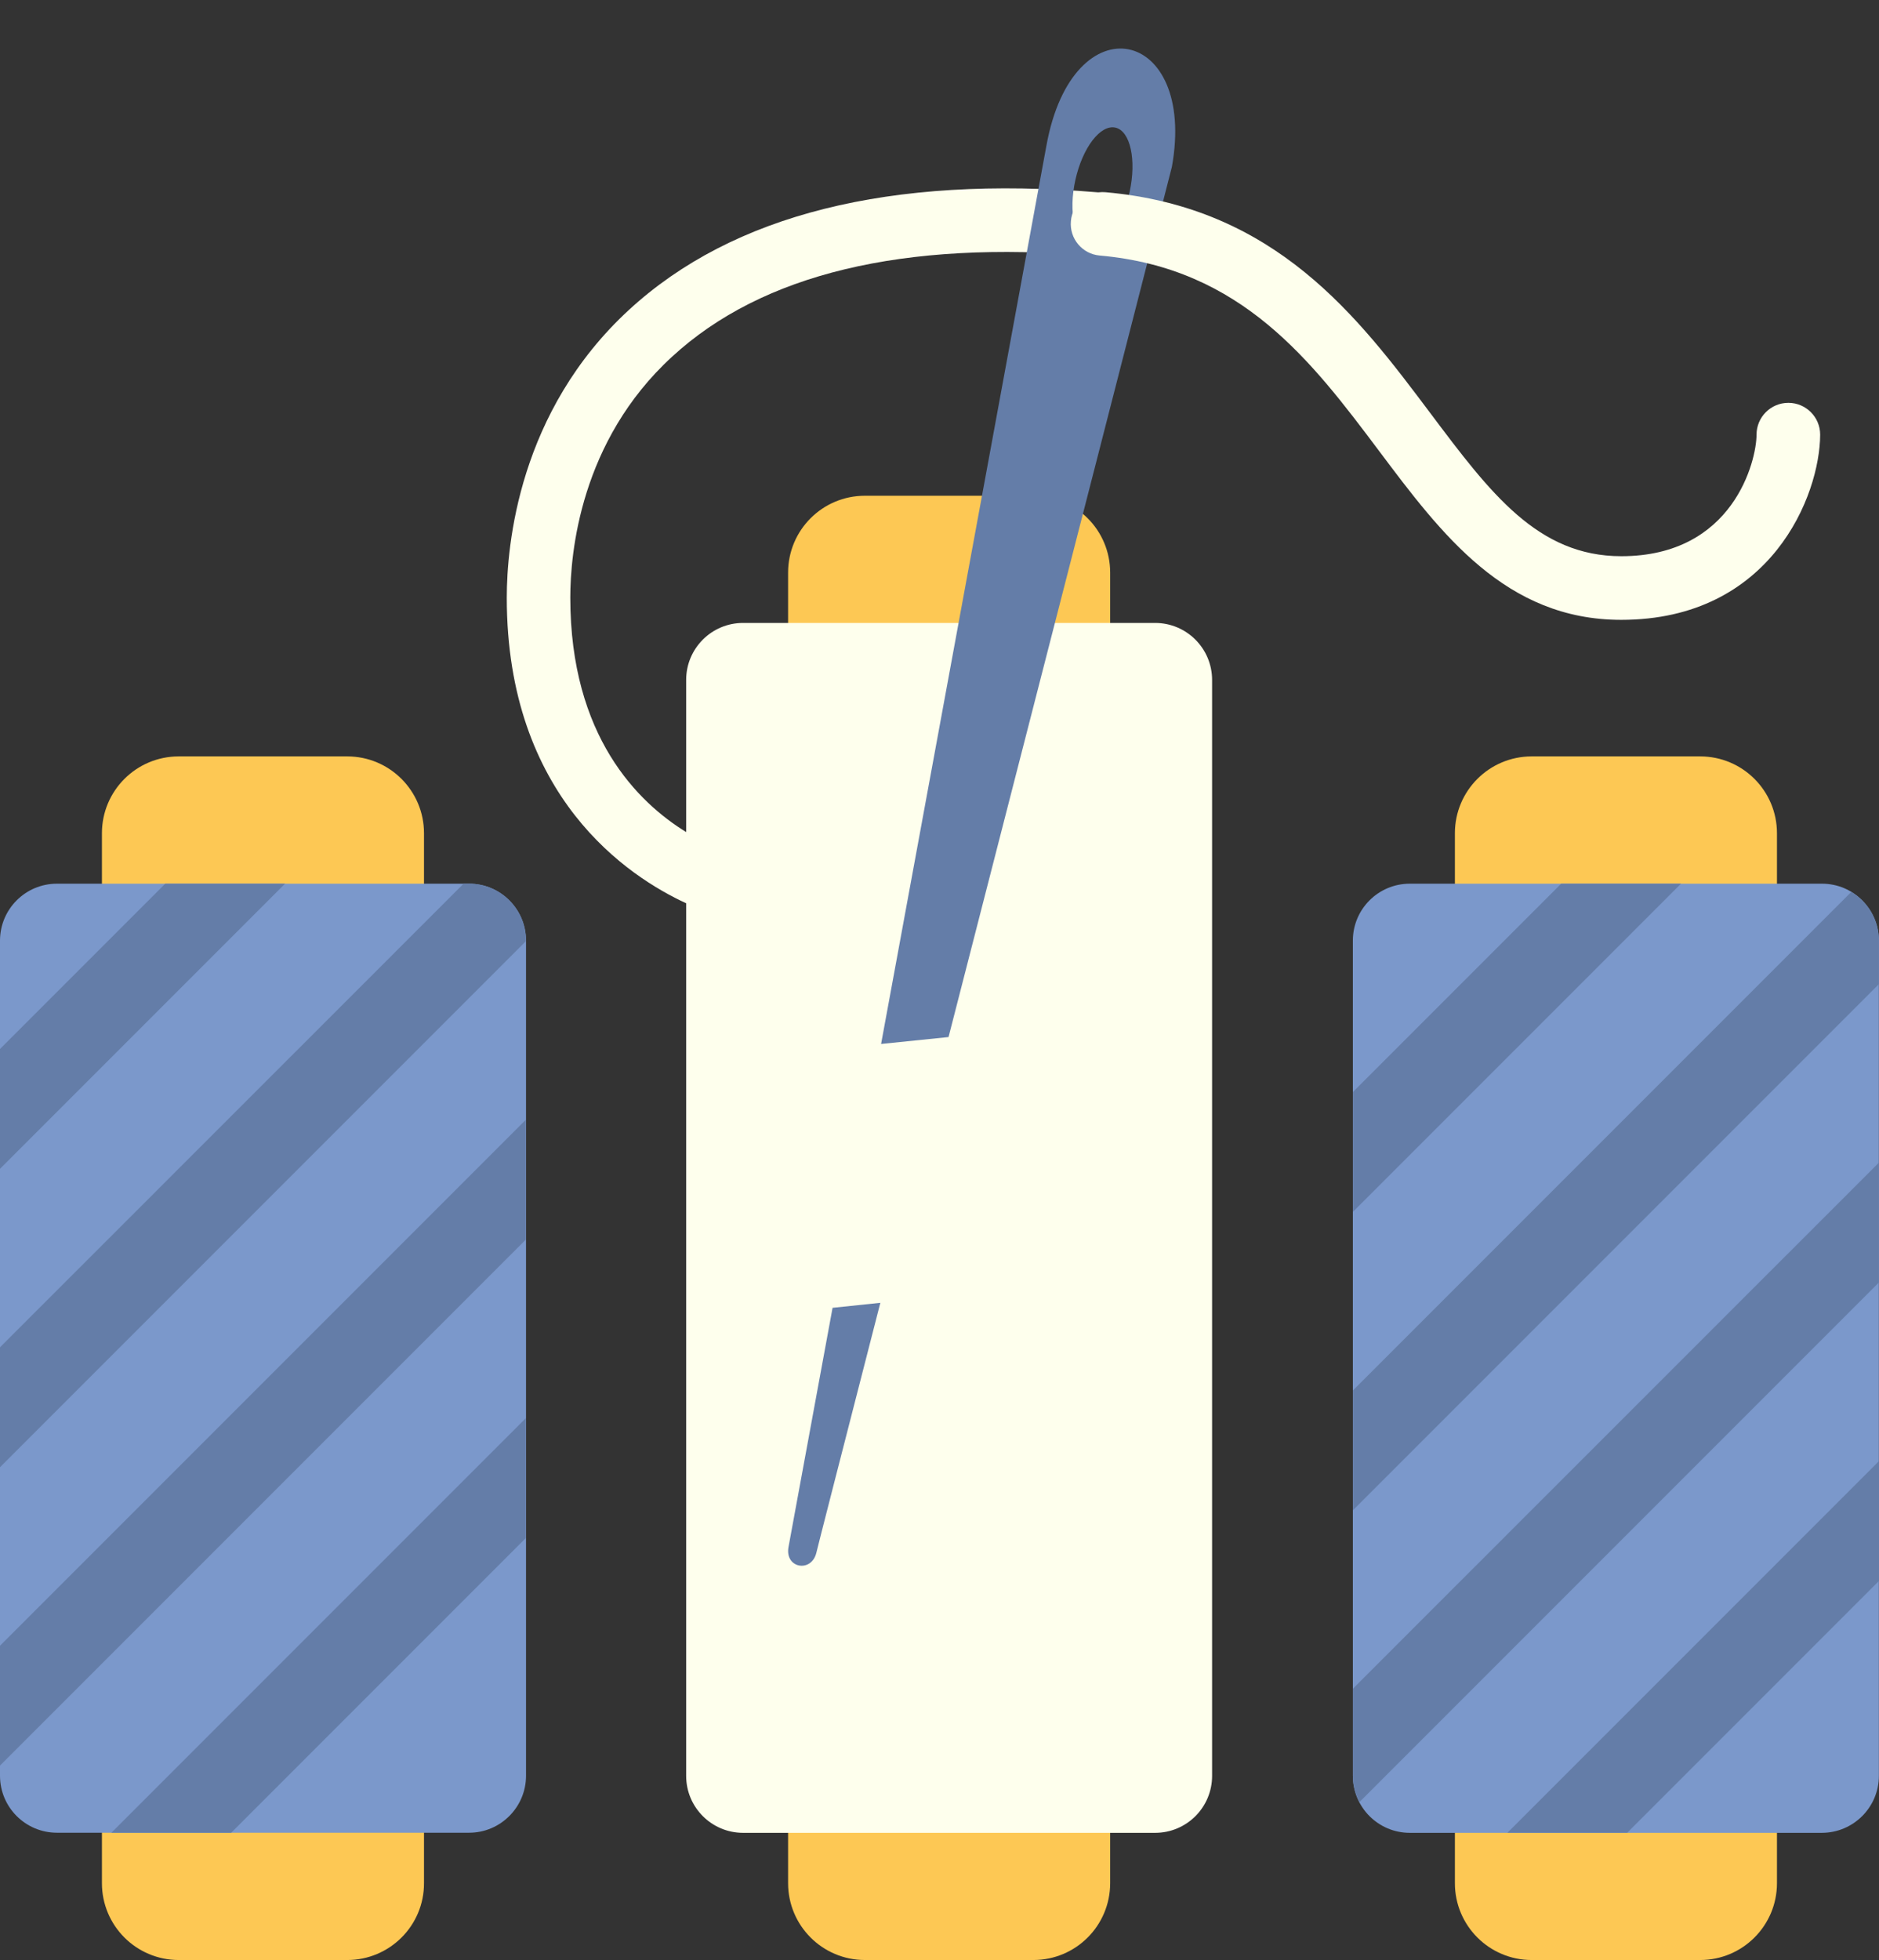
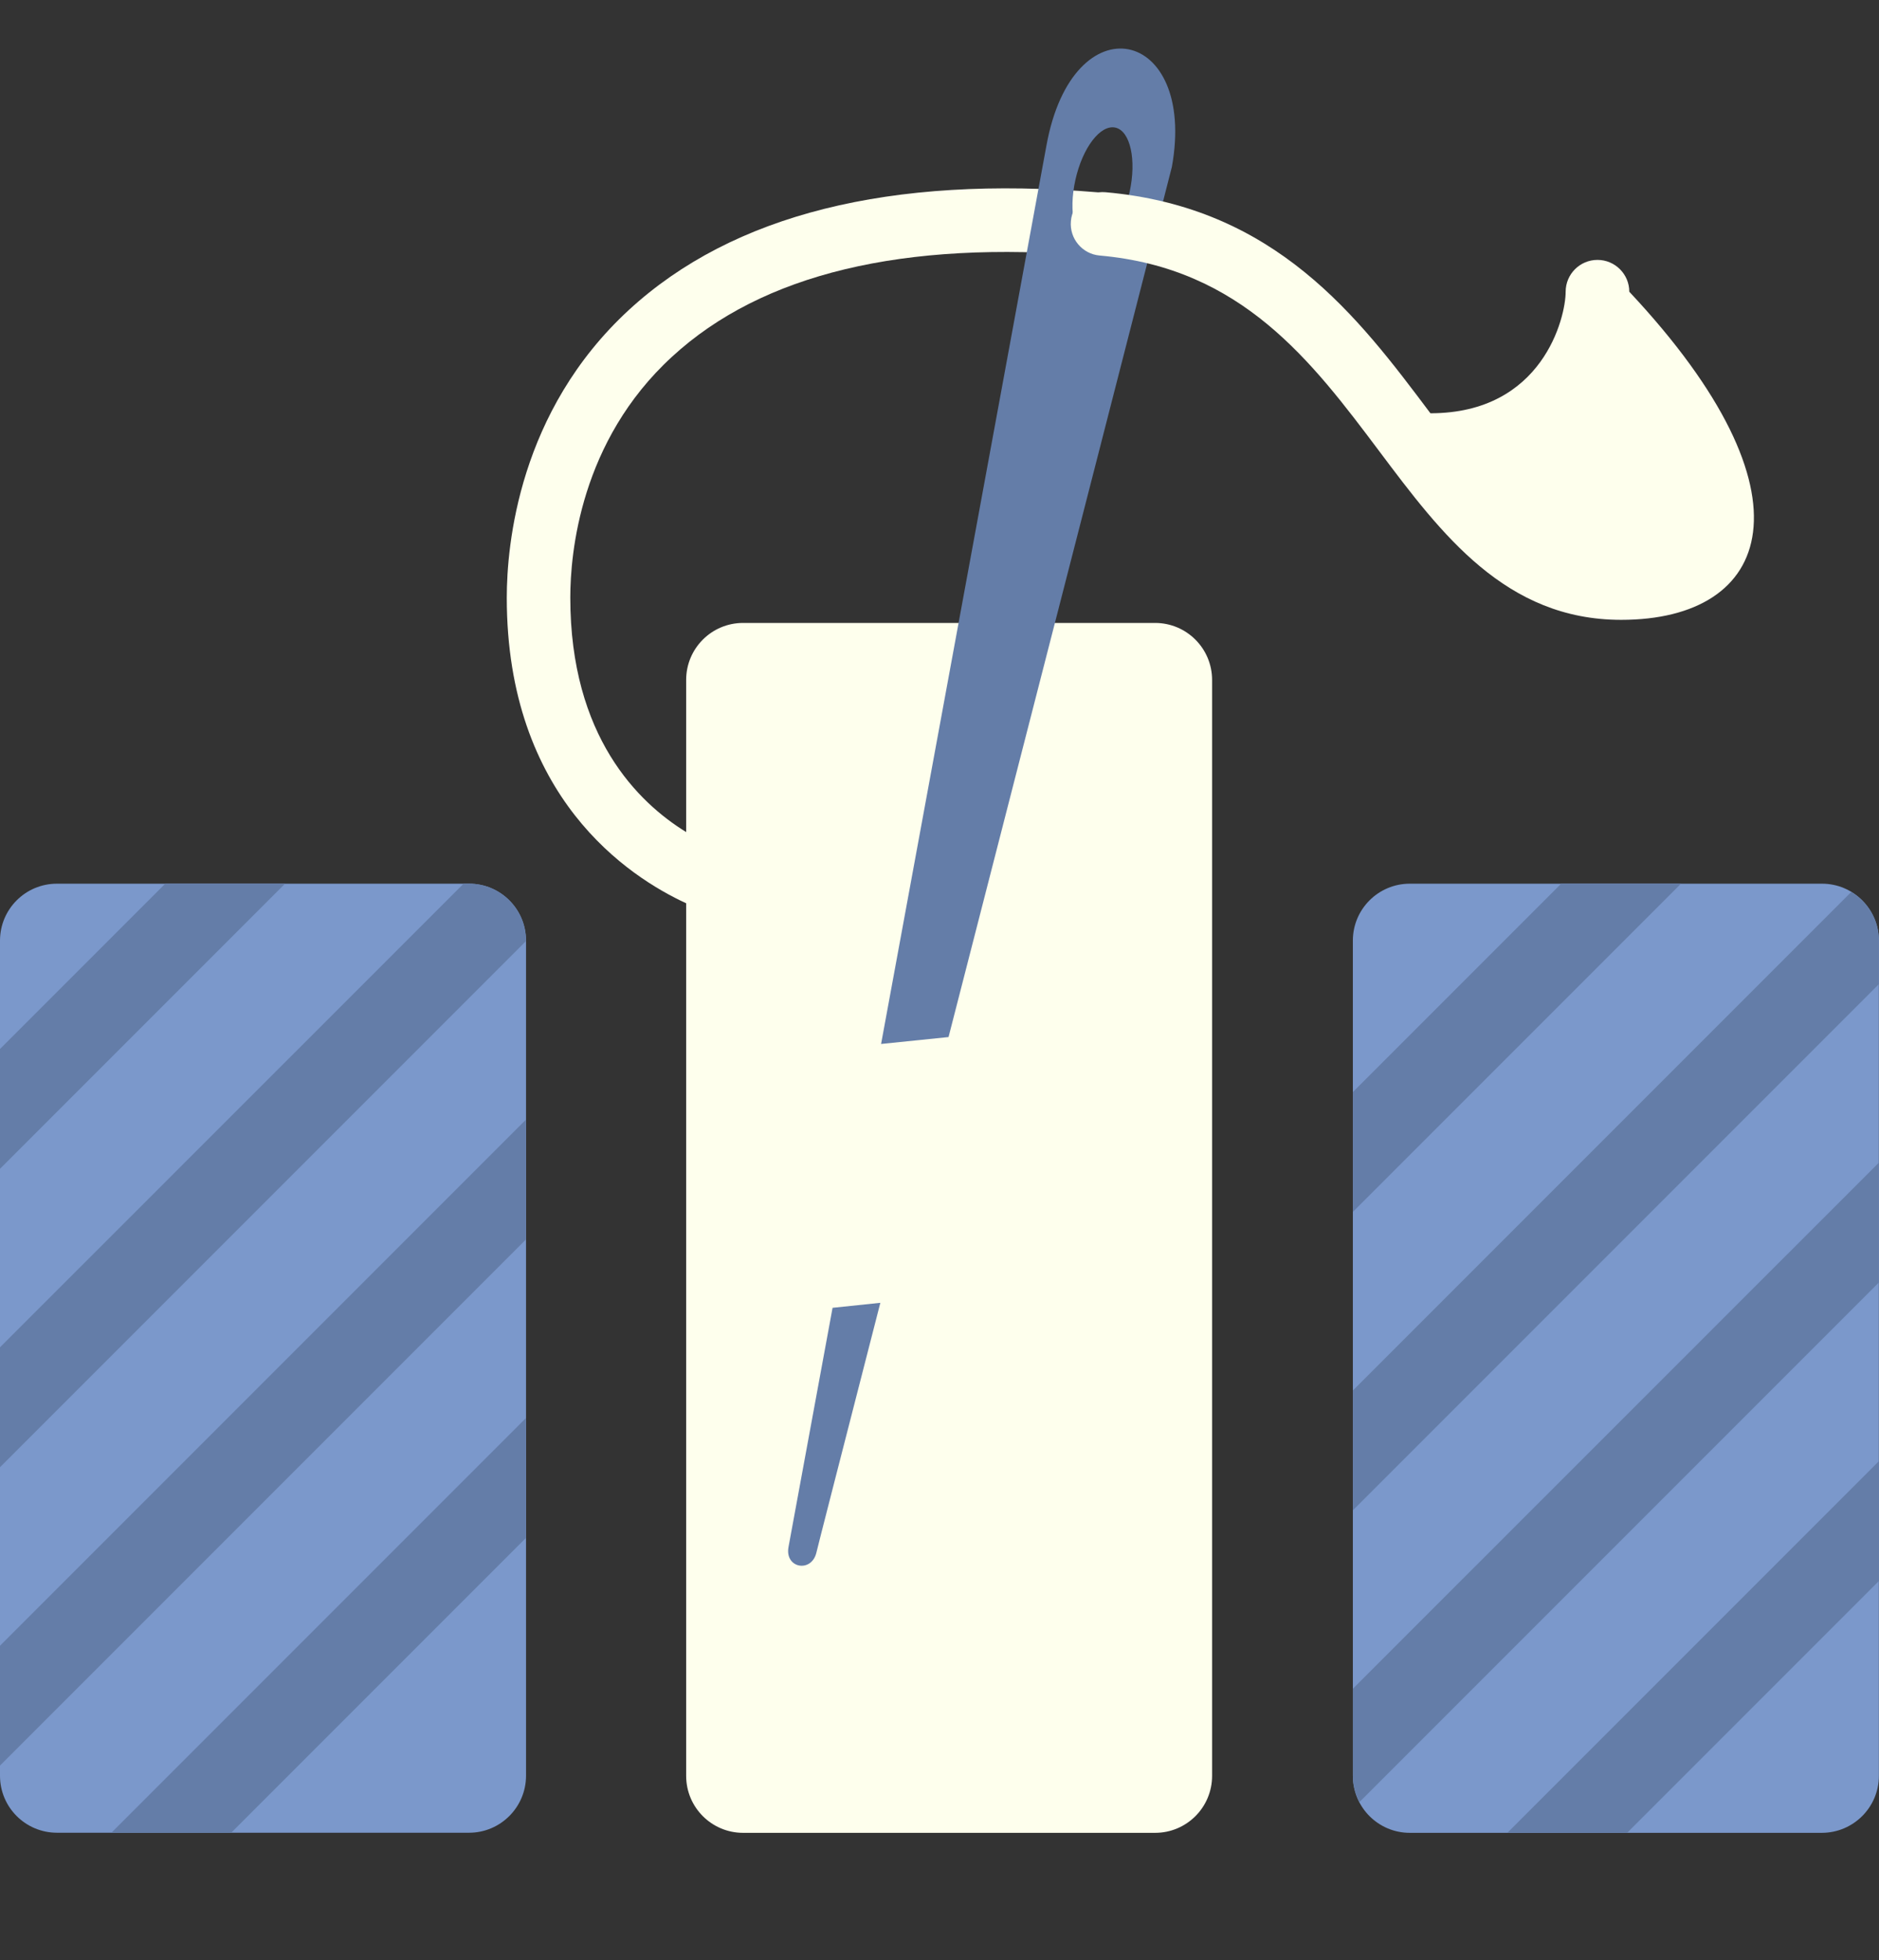
<svg xmlns="http://www.w3.org/2000/svg" fill="#000000" height="1841.6" preserveAspectRatio="xMidYMid meet" version="1" viewBox="0.0 -45.6 1766.0 1841.6" width="1766" zoomAndPan="magnify">
  <rect x="0.0" y="-45.6" width="1766.0" height="1841.6" fill="#333333" stroke="none" />
  <g id="change1_1">
-     <path d="M326.3,1796H168c-39.9,0-72.2-32.3-72.2-72.2V737.3c0-39.9,32.3-72.2,72.2-72.2h158.3 c39.9,0,72.2,32.3,72.2,72.2v986.5C398.6,1763.7,366.2,1796,326.3,1796z M1670.1,1723.8V737.3c0-39.9-32.3-72.2-72.2-72.2h-158.3 c-39.9,0-72.2,32.3-72.2,72.2v986.5c0,39.9,32.3,72.2,72.2,72.2h158.3C1637.8,1796,1670.1,1763.7,1670.1,1723.8z M1043.4,1723.8 V492.4c0-39.9-32.3-72.2-72.2-72.2H812.9c-39.9,0-72.2,32.3-72.2,72.2v1231.4c0,39.9,32.3,72.2,72.2,72.2h158.3 C1011.1,1796,1043.4,1763.7,1043.4,1723.8z" fill="#fdc854" />
-   </g>
+     </g>
  <g id="change2_1">
    <path d="M1139.2,593.3v1029.7c0,29.5-23.9,53.5-53.5,53.5H698.4c-29.5,0-53.5-23.9-53.5-53.5V803.1 c-53.9-24.8-168.6-99.6-168.6-287.1c0-49.5,11.2-175.1,114.9-270.5c97.4-89.6,245.6-126.7,440.6-110.4c16.4,1.4,28.6,15.8,27.3,32.3 c-1.4,16.5-15.5,28.4-32.3,27.3c-177.7-14.9-310.6,17-395.2,94.9C545.3,368.8,536,474.3,536,515.9c0,130.6,64,192.7,108.9,220.3 v-143c0-29.5,23.9-53.5,53.5-53.5h387.4C1115.3,539.8,1139.2,563.7,1139.2,593.3z" fill="#feffed" />
  </g>
  <g id="change3_1">
    <path d="M983.5,91.2L828.1,935.3l63.4-6.5c95-369.7,209.7-816.1,209.9-817.6 C1125.1-19.9,1008.3-45.6,983.5,91.2z M1061.7,134.7c-6.7,30.3-23.5,52.3-37.6,49.2c-14.1-3.1-20.1-30.2-13.4-60.4 c6.7-30.3,23.5-52.3,37.6-49.2C1062.3,77.4,1068.3,104.5,1061.7,134.7z M827.4,1178.5c-35.6,138.6-60.1,234.1-60.2,235.1 c-4.8,18.8-29.8,14.3-26.1-5.7l41.4-224.7L827.4,1178.5z" fill="#647da8" />
  </g>
  <g id="change4_1">
    <path d="M440.9,1676.4H53.5c-29.5,0-53.5-23.9-53.5-53.5V838.2c0-29.5,23.9-53.5,53.5-53.5h387.4 c29.5,0,53.5,23.9,53.5,53.5v784.8C494.3,1652.4,470.4,1676.4,440.9,1676.4z M1765.9,1622.9V838.2c0-29.5-23.9-53.5-53.5-53.5 h-387.4c-29.5,0-53.5,23.9-53.5,53.5v784.8c0,29.5,23.9,53.5,53.5,53.5h387.4C1742,1676.4,1765.9,1652.4,1765.9,1622.9z" fill="#7b98cb" />
  </g>
  <g id="change5_1">
    <path d="M494.3,1006.4V1119L0,1613.3v-112.6L494.3,1006.4z M217.3,1676.4l277-277v-112.6l-389.6,389.6H217.3z M440.9,784.7h-5.2L0,1220.3V1333l494.3-494.3v-0.5C494.3,808.6,470.4,784.7,440.9,784.7z M0,940v112.6l267.9-267.9H155.3L0,940z M1529.4,1676.4l236.6-236.6v-112.6l-349.2,349.2H1529.4z M1765.9,1046.8v112.6l-488.1,488.1c-3.9-7.4-6.3-15.7-6.3-24.6v-81.8 L1765.9,1046.8z M1467.3,784.7h112.6L1271.6,1093V980.4L1467.3,784.7z M1765.9,838.2v40.9l-494.3,494.3v-112.6l468.3-468.3 C1755.4,801.8,1765.9,818.7,1765.9,838.2z" fill="#647da8" />
  </g>
  <g id="change2_2">
-     <path d="M1523.7,536.8c-108.5,0-168.8-80.4-227.2-158.2c-63.6-84.7-129.3-172.3-262.9-184.1 c-16.4-1.4-28.6-15.9-27.1-32.4c1.4-16.4,15.9-28.5,32.4-27.1c160.2,14.1,237.4,117,305.5,207.7c56.3,75,100.8,134.3,179.4,134.3 c105.6,0,127.1-90.1,127.1-114.2c0-16.5,13.4-29.9,29.9-29.9c16.5,0,29.9,13.4,29.9,29.9C1710.5,419.6,1664.8,536.8,1523.7,536.8z" fill="#feffed" />
+     <path d="M1523.7,536.8c-108.5,0-168.8-80.4-227.2-158.2c-63.6-84.7-129.3-172.3-262.9-184.1 c-16.4-1.4-28.6-15.9-27.1-32.4c1.4-16.4,15.9-28.5,32.4-27.1c160.2,14.1,237.4,117,305.5,207.7c105.6,0,127.1-90.1,127.1-114.2c0-16.5,13.4-29.9,29.9-29.9c16.5,0,29.9,13.4,29.9,29.9C1710.5,419.6,1664.8,536.8,1523.7,536.8z" fill="#feffed" />
  </g>
</svg>